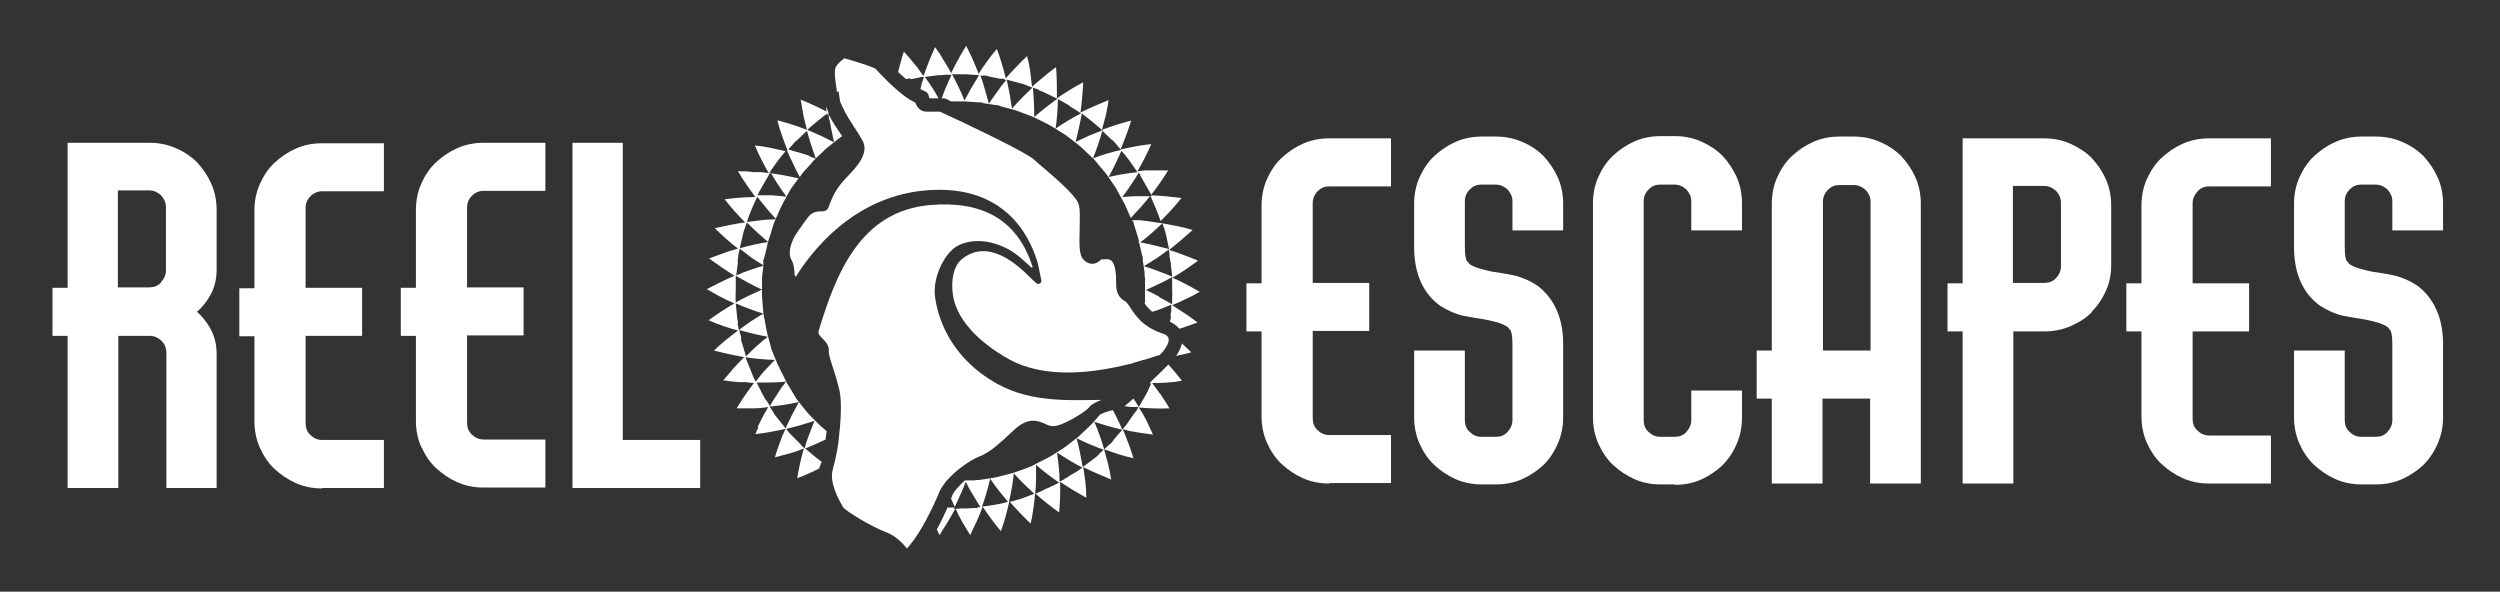
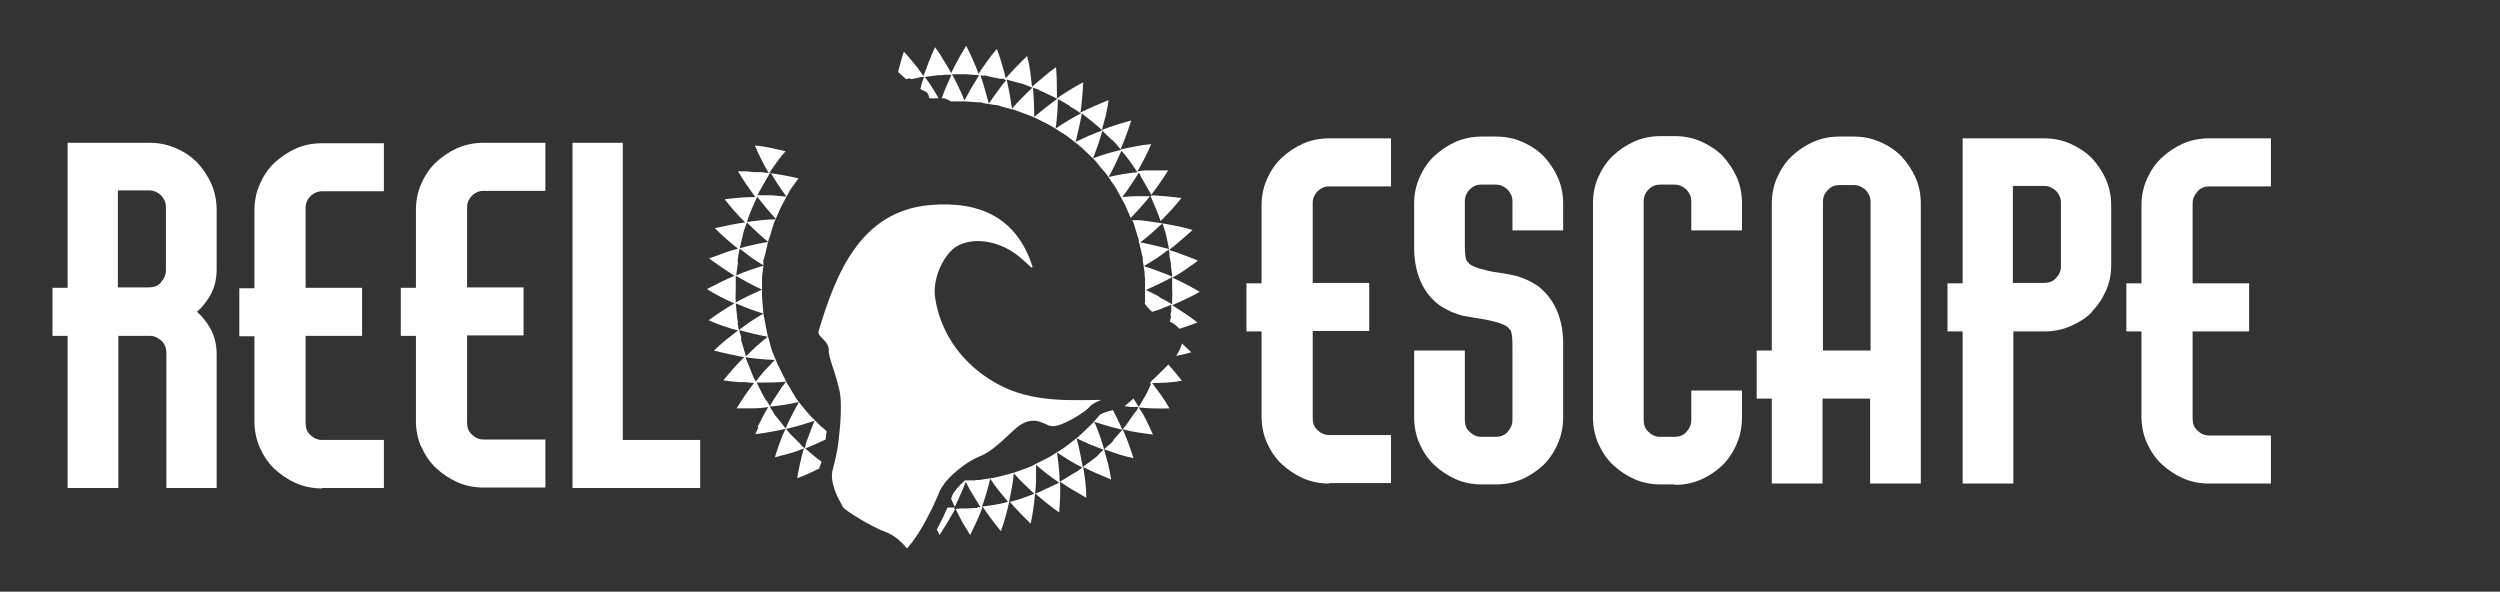
<svg xmlns="http://www.w3.org/2000/svg" id="Layer_1" viewBox="0 0 562 133">
  <rect x="0" y="0" width="562" height="133" fill="#333333" stroke="none" />
  <defs>
    <style>      .st0 {        fill: #fff;      }    </style>
  </defs>
  <path class="st0" d="M48.7,109.7v-30.1c0-2.2-.5-4.2-1.5-5.9-.8-1.4-1.7-2.5-2.9-3.6,1.1-1,2.1-2.2,2.9-3.6,1-1.7,1.5-3.7,1.5-5.9v-13.4c0-2.1-.4-4.1-1.2-5.9-.8-1.8-1.9-3.4-3.2-4.8h0c-1.3-1.3-2.9-2.4-4.8-3.2-1.8-.8-3.8-1.2-5.9-1.2H15.2v32.6h-3.4v10.8h3.4v34.2h11.4v-34.2h7c1.1,0,1.9.4,2.7,1.1.7.7,1.1,1.6,1.1,2.7v30.4h11.4ZM36.2,63.5c-.7.8-1.6,1.1-2.7,1.1h-7v-21.8h7c1.1,0,1.9.4,2.7,1.1.7.8,1.1,1.6,1.1,2.6v14.3c0,1-.4,1.9-1.1,2.6Z" />
  <path class="st0" d="M72.4,109.7h13.9v-10.8h-13.9c-1,0-1.9-.4-2.6-1.1-.8-.7-1.1-1.6-1.1-2.7v-19.6h12.7v-10.8h-12.7v-18c0-1,.4-1.9,1.1-2.6s1.6-1.1,2.6-1.1h13.9v-10.8h-13.9c-2.1,0-4.1.4-5.9,1.2-1.8.8-3.4,1.9-4.8,3.2-1.4,1.3-2.5,3-3.3,4.8-.8,1.8-1.2,3.8-1.2,5.9v17.5h-3.4v10.8h3.4v19.1c0,2.1.4,4.1,1.2,5.9.8,1.8,1.9,3.5,3.3,4.8,1.4,1.3,3,2.4,4.8,3.2,1.8.8,3.8,1.2,5.9,1.2Z" />
  <path class="st0" d="M94.7,100.4c.8,1.8,1.9,3.5,3.3,4.8,1.4,1.3,3,2.4,4.8,3.2,1.8.8,3.8,1.2,5.9,1.2h13.9v-10.8h-13.9c-1,0-1.9-.4-2.6-1.1-.8-.7-1.1-1.6-1.1-2.7v-19.6h12.7v-10.8h-12.7v-18c0-1,.4-1.9,1.1-2.6s1.6-1.1,2.6-1.1h13.9v-10.8h-13.9c-2.1,0-4.1.4-5.9,1.2-1.8.8-3.4,1.9-4.8,3.2-1.4,1.3-2.5,3-3.3,4.8-.8,1.8-1.2,3.8-1.2,5.9v17.5h-3.4v10.8h3.4v19.1c0,2.1.4,4.1,1.2,5.9Z" />
  <polygon class="st0" points="157.4 98.9 140 98.9 140 32.1 128.7 32.1 128.7 109.7 157.4 109.7 157.4 98.9" />
  <path class="st0" d="M298.8,108.6h13.9v-10.8h-13.9c-1,0-1.9-.4-2.6-1.1-.8-.7-1.1-1.6-1.1-2.7v-19.6h12.7v-10.8h-12.7v-18c0-1,.4-1.9,1.1-2.6.8-.8,1.6-1.1,2.6-1.1h13.9v-10.8h-13.9c-2.1,0-4.1.4-5.9,1.2-1.8.8-3.4,1.9-4.8,3.2-1.4,1.3-2.5,3-3.3,4.8-.8,1.8-1.2,3.8-1.2,5.9v17.5h-3.4v10.8h3.4v19.1c0,2.1.4,4.1,1.2,5.9.8,1.8,1.9,3.5,3.3,4.8,1.4,1.3,3,2.4,4.8,3.2,1.8.8,3.8,1.2,5.9,1.2Z" />
  <path class="st0" d="M351.4,51.9v-6.1c0-2.1-.4-4.1-1.2-5.9-.8-1.8-1.9-3.4-3.2-4.8h0c-1.3-1.3-2.9-2.4-4.8-3.2-1.8-.8-3.8-1.2-5.9-1.2h-3.2c-2.1,0-4.1.4-5.9,1.2-1.8.8-3.4,1.9-4.8,3.2-1.4,1.3-2.5,3-3.3,4.8-.8,1.8-1.2,3.8-1.2,5.9v10.2c.1,5.7,2.1,10,5.8,12.7,1.7,1.1,3.5,1.9,5.3,2.3,1.7.3,3.3.6,4.7.8,1,.2,2,.4,3,.7.9.3,1.7.6,2.2,1,0,0,.2.2.7.8.1.2.4.9.4,3.1v17c0,1.1-.4,1.9-1.1,2.7s-1.6,1.1-2.7,1.1h-3.2c-1,0-1.9-.4-2.6-1.1-.8-.7-1.1-1.6-1.1-2.7v-15.6h-11.4v15c0,2.1.4,4.1,1.2,5.9.8,1.8,1.9,3.5,3.3,4.8,1.4,1.3,3,2.4,4.8,3.2,1.8.8,3.8,1.2,5.9,1.2h3.2c2.1,0,4.1-.4,5.9-1.2,1.8-.8,3.4-1.9,4.8-3.2,1.3-1.3,2.4-2.9,3.2-4.8.8-1.8,1.2-3.8,1.2-5.9v-16.9c-.1-5.6-2.1-9.9-5.8-12.7-1.7-1.1-3.5-1.9-5.3-2.3-1.8-.4-3.4-.6-4.7-.8-.9-.2-1.9-.4-2.9-.7-1-.3-1.7-.6-2.3-1,0,0-.2-.2-.7-.8-.1-.2-.4-.9-.4-3.1v-10.3c0-1,.4-1.9,1.1-2.6.8-.8,1.6-1.1,2.6-1.1h3.2c1.1,0,1.9.4,2.7,1.1.7.8,1.1,1.6,1.1,2.6v6.6h11.4Z" />
  <path class="st0" d="M376.5,109c2.1,0,4.1-.4,5.9-1.2,1.8-.8,3.4-1.9,4.8-3.2,1.3-1.3,2.4-2.9,3.2-4.8.8-1.8,1.2-3.8,1.2-5.9v-6.1h-11.4v6.6c0,1.1-.4,1.9-1.1,2.7s-1.6,1.1-2.7,1.1h-3.2c-1,0-1.9-.4-2.6-1.1-.8-.7-1.1-1.6-1.1-2.7v-49.2c0-1,.4-1.9,1.1-2.6.8-.8,1.6-1.1,2.6-1.1h3.2c1.1,0,1.9.4,2.7,1.1.7.8,1.1,1.6,1.1,2.6v6.6h11.4v-6.1c0-2.1-.4-4.1-1.2-5.9-.8-1.8-1.9-3.4-3.2-4.8h0c-1.3-1.3-3-2.4-4.8-3.2-1.8-.8-3.8-1.2-5.9-1.2h-3.2c-2.1,0-4.1.4-5.9,1.2-1.8.8-3.4,1.9-4.8,3.2-1.4,1.3-2.5,3-3.3,4.8-.8,1.8-1.2,3.8-1.2,5.9v48.1c0,2.1.4,4.1,1.2,5.9.8,1.8,1.9,3.5,3.3,4.8,1.4,1.3,3,2.4,4.8,3.2,1.8.8,3.8,1.2,5.9,1.2h3.2Z" />
  <path class="st0" d="M431.8,45.8c0-2.1-.4-4.1-1.2-5.9-.8-1.8-1.9-3.4-3.2-4.8h0c-1.3-1.3-2.9-2.4-4.8-3.2-1.8-.8-3.8-1.2-5.9-1.2h-3.2c-2.1,0-4.1.4-5.9,1.2-1.8.8-3.4,1.9-4.8,3.2-1.4,1.3-2.5,3-3.3,4.8-.8,1.8-1.2,3.8-1.2,5.9v33h-3.4v10.8h3.4v19.1h11.4v-19.1h10.7v19.1h11.4v-62.8ZM420.5,78.8h-10.7v-33.5c0-1,.4-1.9,1.1-2.6.8-.8,1.6-1.1,2.6-1.1h3.2c1.1,0,1.9.4,2.7,1.1.7.8,1.1,1.6,1.1,2.6v33.5Z" />
  <path class="st0" d="M470.2,70.1c1.3-1.3,2.4-2.9,3.2-4.7.8-1.8,1.2-3.7,1.2-5.8v-13.4c0-2.1-.4-4.1-1.2-5.9-.8-1.8-1.9-3.4-3.2-4.8h0c-1.3-1.3-3-2.4-4.8-3.2-1.8-.8-3.8-1.2-5.9-1.2h-18.3v32.6h-3.4v10.8h3.4v34.2h11.4v-34.2h7c2.1,0,4.1-.4,5.9-1.2,1.8-.8,3.5-1.8,4.8-3.2ZM463.3,59.9c0,1-.4,1.9-1.1,2.6-.7.8-1.6,1.1-2.7,1.1h-7v-21.8h7c1.1,0,1.9.4,2.7,1.1.7.8,1.1,1.6,1.1,2.6v14.3Z" />
  <path class="st0" d="M494,43c.8-.8,1.6-1.1,2.6-1.1h13.9v-10.8h-13.9c-2.1,0-4.1.4-5.9,1.2-1.8.8-3.4,1.9-4.8,3.2-1.4,1.3-2.5,3-3.3,4.8-.8,1.8-1.2,3.8-1.2,5.9v17.5h-3.4v10.8h3.4v19.1c0,2.1.4,4.1,1.2,5.9.8,1.8,1.9,3.5,3.3,4.8,1.4,1.3,3,2.4,4.8,3.2,1.8.8,3.8,1.2,5.9,1.2h13.9v-10.8h-13.9c-1,0-1.9-.4-2.6-1.1-.8-.7-1.1-1.6-1.1-2.7v-19.6h12.7v-10.8h-12.7v-18c0-1,.4-1.9,1.1-2.6Z" />
-   <path class="st0" d="M549.2,51.9v-6.1c0-2.1-.4-4.1-1.2-5.9-.8-1.8-1.9-3.4-3.2-4.8-1.3-1.3-2.9-2.4-4.8-3.2-1.8-.8-3.8-1.2-5.9-1.2h-3.2c-2.1,0-4.1.4-5.9,1.2-1.8.8-3.4,1.9-4.8,3.2-1.4,1.3-2.5,3-3.3,4.8-.8,1.8-1.2,3.8-1.2,5.9v10.2c.1,5.7,2.1,10,5.8,12.7,1.7,1.1,3.5,1.9,5.3,2.3,1.7.3,3.3.6,4.7.8,1,.2,2,.4,3,.7.9.3,1.7.6,2.2,1,0,0,.2.2.7.8.1.2.4.9.4,3.1v17c0,1.1-.4,1.9-1.1,2.7s-1.6,1.1-2.7,1.1h-3.2c-1,0-1.9-.4-2.6-1.1-.8-.7-1.1-1.6-1.1-2.7v-15.6h-11.4v15c0,2.1.4,4.1,1.2,5.9.8,1.8,1.9,3.5,3.3,4.8,1.4,1.3,3,2.4,4.8,3.2,1.8.8,3.8,1.2,5.9,1.2h3.2c2.1,0,4.1-.4,5.9-1.2,1.8-.8,3.4-1.9,4.8-3.2,1.3-1.3,2.4-2.9,3.2-4.8.8-1.8,1.2-3.8,1.2-5.9v-16.9c-.1-5.6-2.1-9.9-5.8-12.7-1.7-1.1-3.5-1.9-5.3-2.3-1.8-.4-3.4-.6-4.7-.8-.9-.2-1.9-.4-2.9-.7-1-.3-1.7-.6-2.3-1,0,0-.2-.2-.7-.8-.1-.2-.4-.9-.4-3.1v-10.3c0-1,.4-1.9,1.1-2.6.8-.8,1.6-1.1,2.6-1.1h3.2c1.1,0,1.9.4,2.7,1.1.7.8,1.1,1.6,1.1,2.6v6.6h11.4Z" />
  <path class="st0" d="M185,111.6s0,0,0-.1c0,0,0,.1,0,.2,0,0,0,0,0,0Z" />
  <path class="st0" d="M170.5,96l-.7,1.6c2.4-.3,4.6-.7,6.8-1.2l-.7,1.5c-.2.5-.4,1.1-.6,1.6-.4,1.1-.8,2.2-1.1,3.3,1.2-.3,2.3-.6,3.4-.9l1.6-.5,1.5-.6c-.6,2.1-1.1,4.4-1.5,6.7,1.7-.6,3.4-1.4,5-2.2,0-.2,0-.4.2-.6,0-.3.2-.5.3-.9-1.3-.9-2.5-2-3.7-3,1.6-.6,3.1-1.3,4.6-2,0-.6.2-1.2.2-1.9l-.8-.7-.5-.4c-.2-.2-.3-.3-.5-.5l-.9-.9s0,0,0,0h0s0,0,0,0c0,0,0,0,0,0l-.9-.9c-.3-.3-.6-.7-.9-1l-1.7-2.1s0,0,0,0c-.6-.7-1-1.5-1.5-2.3l-.7-1.2-.4-.6-.3-.6h0s-1.2-2.4-1.2-2.4l-.3-.6c0-.2-.2-.4-.3-.6l-.5-1.2h0,0s0,0,0,0t0,0l-.5-1.2c-.2-.4-.3-.8-.5-1.3l-.7-2.6s0,0,0,0c-.3-.9-.4-1.8-.6-2.7-.1-.9-.4-1.8-.5-2.7h0c-.1-1.8-.4-3.6-.3-5.3,0,0,0,0,0,0,0,0,0,0,0,0,0,0,0,0,0,0,0,0,0,0,0,0,0-.9,0-1.8,0-2.7l.3-2.6s0,0,0,0h0c0,0,0-.1,0-.1,0,0,0,0,0,0v-1.2c.2-.5.3-.9.4-1.3l.6-2.6s0,0,0,0c.2-.9.6-1.7.8-2.6.3-.9.5-1.8.9-2.6h0l1.1-2.5.3-.6.3-.6.6-1.1s0,0,0,0h0s0,0,0,0h0l.6-1.1c.2-.4.4-.8.7-1.2l1.6-2.2c-2.1-.5-4.3-.9-6.6-1.2h0s0,0,0,0c1.2-1.7,2.3-3.4,3.7-4.9-2.2-.5-4.6-1.1-6.9-1.3.9,2.2,2,4.3,3.1,6.2l-1.7-.2h-1.7c-1.2-.2-2.3-.2-3.5-.2.6,1,1.2,2,1.9,3l1,1.4,1,1.4h-.1s0,0,0,0c-2.2,0-4.5.2-6.8.5,1.4,1.8,3,3.6,4.6,5.2-2.2.3-4.6.8-6.8,1.3,1.7,1.7,3.4,3.2,5.2,4.6-1.1.3-2.2.6-3.2,1-1.1.4-2.2.8-3.3,1.2,1.9,1.4,3.8,2.7,5.7,3.9-2.1.9-4.1,1.9-6.2,3,2,1.2,4,2.3,6.2,3.2,0,0,0,0,0,0,0,0,0,0,0,0-1.9,1.1-3.9,2.4-5.8,3.8,1.1.5,2.2.9,3.3,1.3,1.1.4,2.2.7,3.3,1-.9.7-1.8,1.4-2.7,2.1l-1.4,1.2-1.3,1.2c2.3.6,4.6,1.1,6.8,1.5l-1.2,1.2-1.2,1.3c-.8.9-1.5,1.8-2.3,2.7,1.2.2,2.3.3,3.5.4h1.7c0,.1,1.7.2,1.7.2-1.4,1.8-2.7,3.7-3.9,5.7h1.8c.6,0,1.2,0,1.8,0,1.2,0,2.3-.1,3.5-.3,0,0,0,0,0,0,0,0,0,0,0,0-.6,1-1.1,1.9-1.6,2.9l-.8,1.6ZM179.9,95.6c1.1-.3,2.1-.7,3.2-1-.4,1-.8,2-1.2,3.1l-.6,1.6-.4,1.5-.6-.5-.5-.6-1.1-1.1-1.1-1.1-.5-.6-.4-.5c1.1-.2,2.1-.5,3.2-.8ZM170.5,43.4l.4-.7.8-1.4.8-1.4.4-.7.3-.5c.5.9,1.1,1.9,1.7,2.8.6.9,1.3,1.9,1.9,2.7-1.1-.1-2.2-.2-3.3-.3h-1.7c0,0-1.5,0-1.5,0l.3-.7ZM170.2,44.2c1.4,1.8,2.8,3.5,4.3,5.1-2.3,0-4.3.3-6.6.6,0,0,0,0,0,0,0,0,0,0,0,0,.6-1.9,1.4-3.7,2.3-5.6ZM167.9,50c1.6,1.6,3.1,3,4.8,4.4-2.1.3-4.2.8-6.4,1.4l.7-3c.2-1,.6-1.9.9-2.8ZM165.8,58.8l.2-1.6.3-1.3c.9.7,1.7,1.3,2.6,2,.9.6,1.8,1.2,2.8,1.8-2,.6-4.1,1.3-6.2,2.2,0,0,0,0,0,0,0,0,0,0,0,0l.4-3ZM165.4,64.9c0-1,0-2,0-2.9,1.9,1.1,3.9,2.2,5.9,3.1-2,.9-4,1.8-5.9,2.9-.1-1,0-2,0-3.1ZM165.9,72.7c0-.5-.2-1-.2-1.5l-.3-3c2.1.9,4.2,1.7,6.2,2.3-1.9,1.1-3.7,2.3-5.5,3.7h0s-.3-1.5-.3-1.5ZM166.8,77.2l-.2-.8v-.8c-.1,0-.4-1.4-.4-1.4,2.1.6,4.2,1.1,6.4,1.5-1.7,1.3-3.3,2.8-4.9,4.4l-.9-3ZM169.6,85.3l-.3-.7-.6-1.5-.6-1.5-.3-.7-.2-.6c1.1.2,2.2.3,3.3.4,1.1.1,2.2.2,3.3.2-.8.8-1.5,1.6-2.3,2.4l-1.1,1.3-.9,1.2h0s-.3-.6-.3-.6ZM172.2,90l-.4-.7-.4-.7-1.3-2.6c2.3,0,4.5,0,6.6-.2l-1,1.3-.9,1.4c-.6.9-1.2,1.8-1.7,2.8l-.8-1.3ZM179.6,90.4c-1.1,1.9-2.1,3.9-3,5.9l-1.9-2.4-.5-.6-.4-.7-.8-1.2c2.2-.2,4.3-.5,6.5-1Z" />
-   <path class="st0" d="M186.2,25.3h0c-2-1.1-4-2-6.2-2.9.2,1.2.4,2.3.6,3.5l.4,1.7.4,1.6c-2-.8-4.2-1.5-6.4-2.1,0,0-.1,0-.2,0,0,0,0,.1,0,.2.6,2.2,1.4,4.4,2.2,6.4,0,0,0,0-.1,0,.4,1.1.9,2.1,1.4,3.1l.7,1.5.8,1.5.4-.6.4-.5.9-1,.9-1,.4-.5.4-.4s0,0,0,0h0s0,0,0,0h0s1.9-1.8,1.9-1.8l.5-.5.5-.4,1-.8h0s0,0,0,0h0s0,0,0,0l1-.8.5-.4.6-.4h.1c0-.2-.2-.3-.2-.4-.9-1.3-1.9-2.8-2.6-4.2-.2-.1-.4-.3-.6-.4l.4-.2c-.2-.6-.4-1.1-.6-1.6,0,.6.1,1.2.2,1.8,0,0,0,0,0,0ZM181.9,35l-1.6-.5c-1-.3-2.1-.6-3.1-.9l1-1.1c.2-.2.3-.4.5-.6l.6-.5,2.1-2c.6,2.2,1.3,4.3,2,6.3l-1.5-.6ZM186.5,27l.3,1.7c.2,1.1.5,2.2.7,3.3-1-.5-2-1-3-1.5l-1.6-.7-1.4-.6.5-.5.6-.5,1.2-1c.8-.6,1.5-1.3,2.4-1.8l.2,1.5Z" />
  <path class="st0" d="M204.8,17.8l1.5-.3.8-.2h.6c-.3.8-.6,1.8-.8,2.7.3.2.7.4,1,.5.5.2.8.6.9,1.1,0,.1,0,.3.2.5h2c-.9-1.6-1.9-3.2-3.1-4.8h0s0,0,0,0l3-.4h.8c0,0,.8-.1.8-.1h1.4c-.8,1.8-1.6,3.5-2.2,5.3h.3c.2,0,.4,0,.6.1.2.1.7.3,1.2.6.1,0,.2,0,.4,0h1.4s.7,0,.7,0h.7c0,0,0,0,0,0l2.7.2h.7c.2,0,.5.1.7.2l1.3.2s0,0,0,0h0s0,0,0,0c0,0,0,0,0,0l1.3.2c.5,0,.9.1,1.3.3l2.6.7s0,0,0,0c.9.2,1.7.6,2.6.9.8.3,1.7.6,2.5,1h0c1.6.8,3.2,1.5,4.7,2.5h0s0,0,0,0c0,0,0,0,0,0,0,0,0,0,0,0,.7.5,1.5.9,2.2,1.4l2.1,1.6s0,0,0,0h0c0,0,0,0,0,0,0,0,0,0,0,0l1,.8c.4.3.7.6,1,.9l1.9,1.8s0,0,0,0c.7.6,1.2,1.4,1.8,2.1.6.7,1.2,1.3,1.7,2.1,0,0,0,0,0,0l1.5,2.2.4.6.3.6.6,1.1h0,0s0,0,0,0c0,0,0,0,0,0l.6,1.1c.2.4.5.8.6,1.2l1.1,2.5c1.5-1.6,3-3.2,4.4-5h0s0,0,0,0c.8,1.9,1.7,3.8,2.3,5.7,1.6-1.6,3.3-3.4,4.7-5.2-2.4-.3-4.7-.5-6.9-.6l1-1.3,1-1.4c.7-1,1.3-1.9,1.9-2.9-1.2,0-2.4,0-3.5,0h-1.7c0,0-1.7.2-1.7.2h0c0,0,0,0,0,0,1.1-1.9,2.2-4,3.1-6.1-2.3.2-4.6.7-6.9,1.2.9-2.1,1.7-4.3,2.4-6.5-2.3.6-4.5,1.3-6.6,2.1.3-1.1.6-2.2.9-3.3.2-1.1.5-2.3.6-3.4-2.2.9-4.3,1.8-6.3,2.8.3-2.3.5-4.5.6-6.8-2.1,1.1-4,2.3-5.9,3.6,0,0,0,0,0-.1,0,0,0,0,0,0,0-2.2,0-4.5-.2-6.9-1,.7-1.9,1.4-2.8,2.2-.9.7-1.8,1.5-2.6,2.2-.1-1.1-.3-2.2-.4-3.4l-.3-1.8-.4-1.7c-1.7,1.6-3.3,3.3-4.8,5l-.4-1.6-.5-1.7c-.3-1.1-.7-2.2-1.1-3.3-.8.9-1.5,1.8-2.2,2.8l-1,1.4-.9,1.4c-.8-2.1-1.7-4.2-2.8-6.3l-.9,1.5c-.3.5-.6,1-.9,1.6-.6,1-1.1,2.1-1.6,3.1,0,0,0,0,0-.1,0,0,0,0,0,0-.5-1-1.1-1.9-1.7-2.9l-.9-1.5-1-1.4c-1,2.2-1.8,4.3-2.6,6.5l-1-1.4c-.3-.5-.7-.9-1.1-1.4-.7-.9-1.5-1.8-2.3-2.7-.4,1.1-.7,2.3-1,3.4l-.3,1.2c.6.5,1.2,1.1,1.8,1.6l.8-.2ZM256.3,39.4l.4.7.8,1.4.8,1.4.4.7.2.5c-1.1,0-2.2,0-3.3,0-1.1,0-2.2.1-3.3.2.7-.9,1.3-1.8,1.9-2.7l1-1.5.8-1.3.4.6ZM255.8,38.7c-2.3.2-4.4.6-6.6,1.1,1.1-1.9,2-3.9,2.9-5.9,0,0,0,0,0,0,0,0,0,0,0,0,1.4,1.5,2.5,3.2,3.6,4.8ZM250.1,31.5c.7.7,1.3,1.5,1.9,2.2-2.2.5-4.2,1.1-6.3,1.9.8-2,1.5-4,2.1-6.2l2.2,2.1ZM245.6,27.4l1.2,1,1,.9c-1,.4-2,.8-3,1.2-1,.5-2,.9-3,1.4.5-2.1,1-4.2,1.4-6.4,0,0,0,0,0,0h0s2.4,1.9,2.4,1.9ZM240.5,23.9c.8.5,1.7,1,2.5,1.6-2,1-3.9,2.2-5.7,3.4.3-2.1.5-4.4.5-6.6.9.4,1.8,1,2.7,1.5ZM233.6,20.3c.5.2,1,.4,1.4.6l2.7,1.3c-1.8,1.3-3.6,2.7-5.2,4.1,0-2.2-.1-4.3-.3-6.6h0s0,0,0,0l1.4.5ZM230.1,18.9l.7.3,1.3.5c-1.6,1.5-3.1,3-4.6,4.7-.3-2.1-.7-4.3-1.2-6.5l3,.8.8.2ZM221,17h.8c0,.1,1.5.4,1.5.4l1.5.3h.8c0,.1.6.3.6.3-.7.8-1.4,1.7-2,2.6-.7.9-1.3,1.8-1.9,2.7-.3-1.1-.6-2.1-.9-3.2l-.5-1.7-.5-1.4h0s0,0,0,0h.7ZM215.6,16.7h.8s.8,0,.8,0l2.9.2c-1.2,1.9-2.3,3.8-3.3,5.7l-.6-1.5-.7-1.5c-.5-1-.9-1.9-1.5-2.9h1.5Z" />
  <path class="st0" d="M263.2,70.8v.8c-.1,0-.2.7-.2.7,1,.5,1.7,1.1,2.1,1.6,1.4-.4,2.7-.9,4.1-1.4-1.8-1.4-3.8-2.7-5.7-3.9,1-.4,2.1-.9,3.1-1.4,1.1-.5,2.1-1,3.1-1.6-2.1-1.2-4.1-2.3-6.2-3.2,0,0,0,0,.1,0h0c2-1.1,3.8-2.4,5.7-3.8-1.1-.5-2.2-.9-3.3-1.3l-1.6-.6-1.6-.5c1.8-1.4,3.5-2.9,5.3-4.5-2.2-.7-4.6-1.1-6.8-1.5,0,0,0,0,0,0-1.1-.2-2.3-.3-3.4-.5l-1.7-.2h-1.7c0,0,.3.5.3.5l.2.7.4,1.3.4,1.3.2.7v.6q.1,0,.1,0h0s0,0,0,0h0s.6,2.6.6,2.6l.2.7v.7c0,0,.2,1.3.2,1.3,0,0,0,0,0,0h0s0,0,0,0c0,0,0,0,0,0l.2,1.3v.7c0,0,.1.7.1.7v2.7c0,0,0,0,0,0h0c0,0,0,0,0,0h0v.6s0,.7,0,.7v1.4c0,0-.1.2-.1.2.5.7,1,1.3,1.7,1.9l1.3-.4c1-.4,2-.8,3-1.2h0s0,0,0,0v1.5c-.1.3-.1.5-.2.8ZM256.3,54.5l1.3-1,1.3-1.1c.8-.7,1.6-1.5,2.4-2.2l.5,1.4c0,.2.2.5.2.7l.2.8.6,2.9c-2.2-.6-4.3-1.1-6.4-1.5ZM257.2,59.8c1-.6,1.9-1.2,2.9-1.8l1.4-1,1.2-.9.2.7v.8c0,0,.3,1.6.3,1.6,0,1,.3,2,.3,3l-1.4-.6-1.6-.6c-1.1-.4-2.1-.8-3.2-1.1ZM260.6,66.7c-.5-.3-1-.5-1.5-.8l-1.5-.7c2-.9,3.9-1.8,5.9-2.9v3.1c.1.5,0,1,0,1.6v1.4c-1-.6-2-1.1-2.9-1.6Z" />
  <path class="st0" d="M265.7,77.2c-.2,1-.8,2-1.3,2.8,1.1-.2,2.3-.5,3.4-.8-.7-.7-1.4-1.3-2.1-2Z" />
  <path class="st0" d="M262.5,82.1c-1.4,1.4-2.6,2.6-3.7,3.6,0,0,0,.2-.1.2,0,0,0,0,0,0,0,0,0,0-.1.1,0,0-.1.1-.2.2,0,0,0,0,0,0,.1,0,.3,0,.4,0l-.6,1.3-.3.7-.4.7-1.5,2.6c-.4-.7-.8-1.3-1.2-1.9-.9.8-1.5,1.3-2,1.7l1.6.2h1.5c0,.1-.4.8-.4.8l-.5.6-.9,1.3-.9,1.3-.5.6-.4.5c-.4-1-.9-2-1.4-3-.2-.5-.5-.9-.7-1.4-1.4.3-2.7.8-3,1.1l-1.3,1.5s0,0,0,0c-.6.7-1.3,1.3-1.9,1.9-.7.6-1.3,1.3-2,1.8-1.4,1.1-2.8,2.3-4.3,3.1h0s0,0,0,0c0,0,0,0,0,0,0,0,0,0,0,0-.8.5-1.5,1-2.3,1.4l-2.4,1.2h0s0,0,0,0h0s0,0,0,0l-1.1.6c-.4.2-.9.3-1.3.5l-2.5.9s0,0,0,0c-.9.3-1.8.5-2.6.7-.9.2-1.8.5-2.7.6,0,0,0,0,0,0l-2.7.4h-.7c0,.1-.7.1-.7.1h-1.3q0,0,0,0h0s0,0,0,0c0,0,0,0,0,0h-.5c-1.3,1.2-2.4,2.4-2.8,3.3-.1.3-.2.6-.3.8.3.7.6,1.3.9,2h0s0,0,0,0c-.6,0-1.1,0-1.7,0-.7,1.6-1.5,3.3-2.4,4.9.2.4.4.8.6,1.3,1.3-2,2.5-4,3.6-6l.7,1.5.8,1.5c.6,1,1.2,2,1.8,3,.5-1.1,1-2.1,1.5-3.2l.7-1.6.6-1.6h0c0,0,0,0,0,0,1.2,1.8,2.6,3.7,4.1,5.5.8-2.1,1.4-4.5,1.9-6.7,1.5,1.7,3.1,3.4,4.8,5,.5-2.3.8-4.6,1-6.8.8.7,1.7,1.5,2.6,2.2.9.7,1.8,1.4,2.8,2.1.2-2.4.3-4.7.2-6.9,1.9,1.3,3.8,2.4,5.9,3.6,0-2.4-.3-4.6-.7-6.9,0,0,0,0,0,0,0,0,0,0,0,0,2,1,4.1,1.9,6.3,2.8-.2-1.1-.4-2.3-.7-3.5-.3-1.1-.6-2.2-.9-3.3,1.1.4,2.1.7,3.2,1.1l1.7.5,1.7.4c-.7-2.3-1.5-4.4-2.4-6.5l1.6.4,1.7.3c1.1.2,2.3.3,3.5.5-.5-1.1-1-2.1-1.5-3.2l-.8-1.5-.9-1.4c2.2.2,4.5.3,6.9.2l-.9-1.5c-.3-.5-.7-1-1-1.5-.7-.9-1.3-1.8-2-2.7,2.2,0,4.6-.1,6.7-.5-1-1.3-2-2.5-3.1-3.7ZM219.8,114.2h-.8s-1.6.1-1.6.1h-1.6c0,0-.8.1-.8.1h-.6c.5-1,1-2,1.4-3,.5-1,.9-2.1,1.3-3.1.5,1,1,2,1.6,2.9l.9,1.5.8,1.3h-.7ZM220.7,114c.8-2.1,1.4-4.3,1.9-6.4,1.2,1.9,2.6,3.5,4,5.2,0,0,0,0,0,0,0,0,0,0,0,0-1.9.6-3.9.8-5.9,1.1ZM229.6,112.1c-.9.3-1.9.5-2.8.8.5-2.2.9-4.3,1.1-6.5,1.4,1.6,3,3.1,4.6,4.6l-2.9,1.1ZM235.3,109.8l-1.4.7-1.2.5c.1-1.1.2-2.1.2-3.2,0-1.1,0-2.2,0-3.3,1.6,1.4,3.3,2.7,5.2,4,0,0,0,0,0,0h0l-2.7,1.3ZM240.7,106.8c-.8.5-1.7,1.1-2.5,1.5,0-2.2-.3-4.5-.6-6.6,1.8,1.2,3.7,2.4,5.7,3.4-.8.7-1.7,1.2-2.6,1.7ZM247,102.2c-.4.4-.8.7-1.2,1l-2.4,1.8c-.4-2.2-.8-4.4-1.4-6.5,2,1,3.9,1.8,6.1,2.6h0s-1.1,1-1.1,1ZM250.3,99l-.5.6-.6.5-1,.9c-.6-2.1-1.3-4.1-2.2-6.2,2,.7,4.1,1.3,6.3,1.8l-2,2.3Z" />
  <path class="st0" d="M203.7,123.5c1.6-1.7,3.4-4.4,5.1-7.8.3-.5.5-1,.8-1.6.5-1.1,1.1-2.3,1.6-3.6.2-.5.5-1,.9-1.5.2-.2.3-.5.5-.7,2.1-2.5,5.5-4.9,7.6-5.7,2.1-.8,4.1-2.5,7.7-5.9,3.3-3.1,5.5-2.1,7.1-1.4.6.3,1.1.5,1.7.5,2.1.1,7.4-3.3,8.1-4.2.5-.7,1.7-1.3,2.8-1.7,0,0,0,0-.1,0-6.1,0-15.4.8-23.3-3.6-11.3-6.3-13.5-15.9-14-19.5-.5-3.7,1.3-8.3,3.9-10.7,1.9-1.8,6.8-3.2,12.7,0,2,1.1,3.9,3,5,4,.1.1.4,0,.3-.2-3.5-10.8-11.6-14.8-23.1-13.8-15.6,1.4-21.1,15.4-25,28.4,0,.1,0,.2,0,.3,0,.4.5.9.9,1.3.7.7,1.6,1.7,1.4,3,0,.5.5,2.3,1,3.7.5,1.5,1,3.2,1.4,4.9.6,2.5.3,7.3-.2,11.5-.2,1.6-.5,3.2-.8,4.4-.2.8-.4,1.5-.5,2,0,0,0,0,0,0-.4,1.3-.1,2.9.4,4.4.5,1.5,1.3,2.9,1.7,3.6.1.2.2.4.3.5.7.9,6.5,4.4,9.5,5.5,2.2.8,3.8,2.5,4.8,3.7Z" />
-   <path class="st0" d="M188.5,20.5c.1.6.2,1.3.3,1.9,0,.4.2.8.4,1.2.4.9.9,1.9,1.5,2.9.4.6.8,1.2,1.1,1.7,0,0,0,.1.1.2,0,.1.2.3.3.4.1.2.2.3.3.5.6.9,1.1,1.8,1.5,2.5,1.3,2.8-1.4,5.7-3.6,8-.6.6-1.1,1.2-1.5,1.7-1.7,2.1-2.6,5-2.6,5-.2.6-.7,1-1.4,1-2.4,0-2.8.6-4.4,2.9-.3.4-.6.9-1,1.4-2.1,2.9-2.3,5.4-1.6,6.6.6,1,.6,2,.7,2.7,0,.5,0,.9.3,1.1,5.3-8.5,15.5-18.9,30.8-19.5,18.2-.8,22.6,13.1,23.6,16.5.2.9.8,3.8.8,3.8.1.7-.7,1.1-1.2.6l-1.4-1.3c-2.5-2.5-9.2-8.9-15.2-4.1-2.1,1.6-2.5,5.2-2.1,8,.7,5.2,5.3,10.5,12.7,14.6,8.2,4.5,19.2,3,27.1,1,0,0,0,0,0,0,.3,0,.5-.1.7-.2,0,0,0,0,0,0,.8-.2,1.6-.5,2.3-.7,0,0,.1,0,.2,0,1.2-.4,2.2-.7,3.1-1,0,0,0,0,0,0,.1,0,.3,0,.4-.1.2-.2.3-.3.5-.5.9-1,1.7-2.4,1.5-3.2,0-.2-.2-.5-.5-.7-.2-.2-.5-.3-.8-.4,0,0-.2,0-.3-.1,0,0,0,0,0,0-2-.7-3.5-1.7-4.5-2.6,0,0-.1-.1-.2-.2-1-1-1.7-2-2.2-2.8-.5-.8-.9-1.3-1.3-1.6-2-1.1-2-2.9-2-4.4,0-.9,0-1.9-.3-3.2-.5-1.9-1.3-1.9-2.5-1.8-.2,0-.3,0-.5,0,0,0-.2.1-.2.2-.5.4-1.9,1.6-3.7,0-1.1-1-1.1-3-1-6.8,0-2.2.2-4.9-.3-6-.8-2-5.4-5.9-8.1-8.2-.7-.6-1.3-1.1-1.8-1.6-1.8-1.6-13.6-7.3-21.2-10.8h-3c-1,0-1.7-.5-2.2-1.3-.1-.2-.2-.4-.3-.6,0,0,0,0,0-.1-1.9-.9-3.8-2.5-5.4-4-1.2-1.1-2.2-2.2-2.9-2.9-.3-.3-.5-.5-.6-.7-.1,0-.3-.2-.6-.3-1.2-.5-4-1.4-6.5-2.1-.8.6-1.8,1.5-2,2.2-.3.9,0,3,.3,5,0,.1,0,.3,0,.4Z" />
</svg>